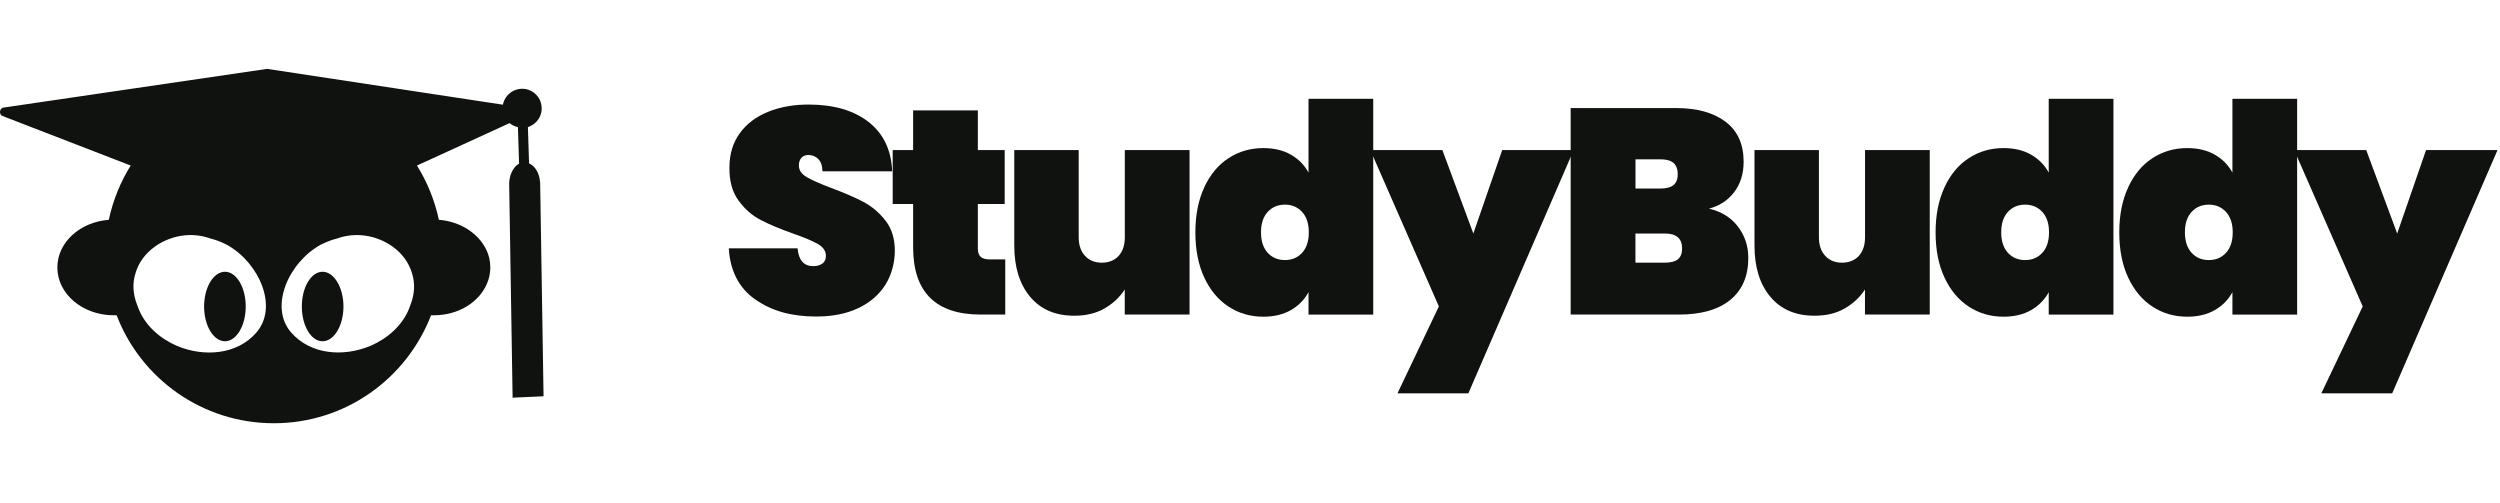
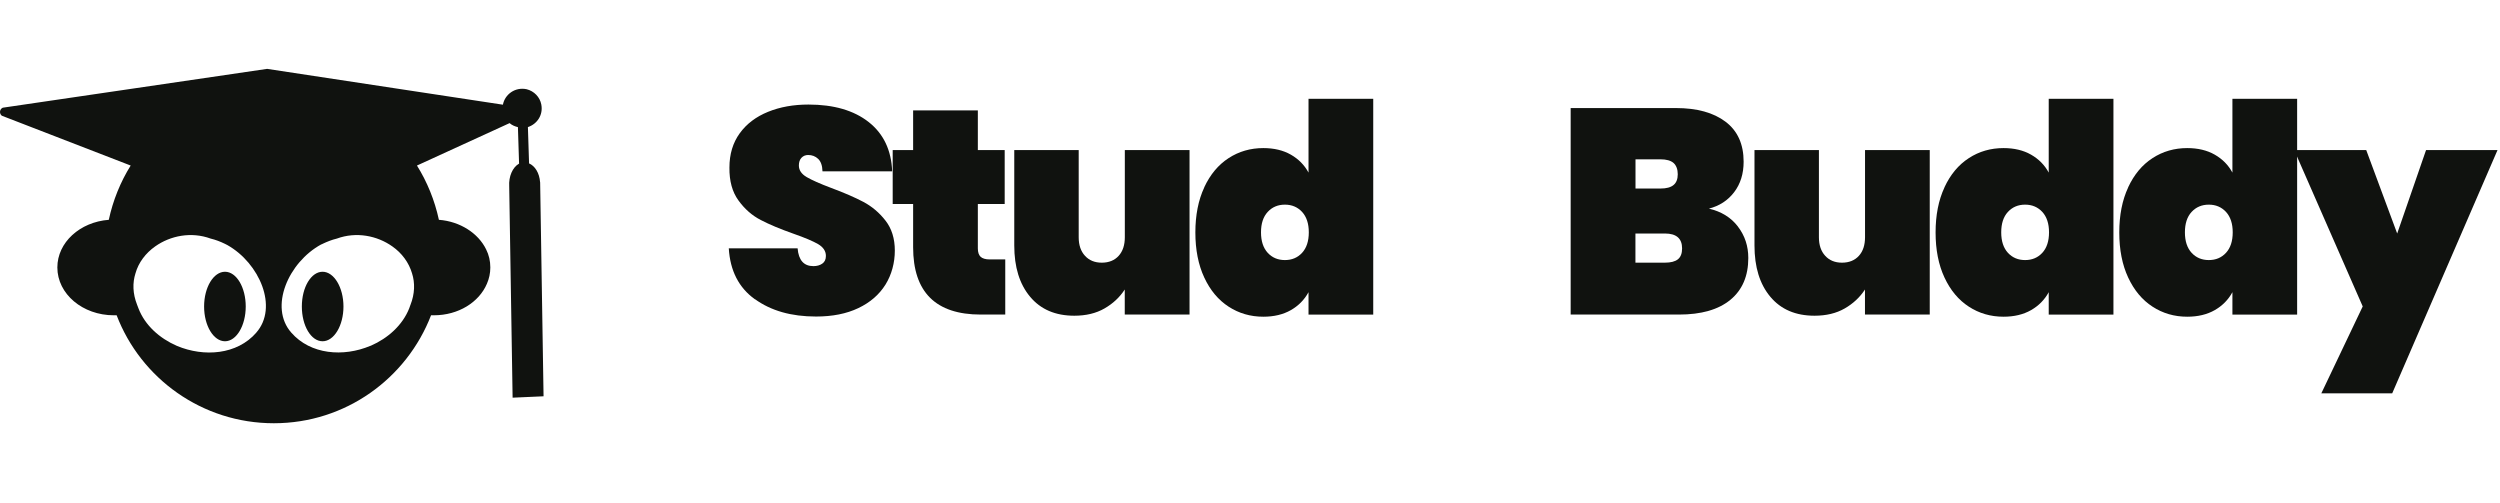
<svg xmlns="http://www.w3.org/2000/svg" fill="none" height="100%" overflow="visible" preserveAspectRatio="none" style="display: block;" viewBox="0 0 184 37" width="100%">
  <g id="logo studybuddy">
    <g id="Group">
      <path d="M23.741 20.001C22.9 20.001 22.216 21.14 22.216 22.559C22.216 23.978 22.895 25.117 23.741 25.117C24.587 25.117 25.279 23.961 25.279 22.559C25.279 21.157 24.582 20.001 23.741 20.001Z" fill="#10120F" id="Vector" />
      <path d="M16.56 20.001C15.719 20.001 15.022 21.14 15.022 22.559C15.022 23.978 15.719 25.117 16.56 25.117C17.401 25.117 18.086 23.961 18.086 22.559C18.086 21.157 17.406 20.001 16.56 20.001Z" fill="#10120F" id="Vector_2" />
      <path d="M39.751 13.416C39.704 12.728 39.368 12.209 38.939 12.027L38.854 9.35C38.854 9.35 38.858 9.35 38.863 9.35C39.53 9.129 39.989 8.462 39.84 7.693C39.738 7.145 39.309 6.703 38.761 6.567C37.919 6.388 37.163 6.936 37.014 7.705L19.675 5.071H19.645L0.206 7.926C-0.032 8.028 -0.074 8.355 0.134 8.517L9.618 12.184C8.861 13.399 8.317 14.742 8.007 16.178C5.878 16.339 4.221 17.848 4.221 19.683C4.221 21.638 6.087 23.205 8.377 23.205H8.585C10.361 27.849 14.873 31.151 20.155 31.151C25.436 31.151 29.932 27.854 31.725 23.205H31.933C33.739 23.205 35.26 22.245 35.838 20.881C35.999 20.512 36.088 20.112 36.088 19.683C36.088 19.211 35.986 18.765 35.778 18.353C35.2 17.168 33.87 16.297 32.303 16.178C31.992 14.742 31.444 13.395 30.688 12.184L37.507 9.061C37.677 9.214 37.894 9.303 38.119 9.358L38.204 12.043C38.204 12.043 38.191 12.048 38.187 12.052C37.728 12.32 37.431 12.982 37.478 13.722L37.728 29.269L40.006 29.167L39.755 13.412L39.751 13.416ZM18.863 24.484C17.444 26.112 15.018 26.29 13.034 25.462C13.034 25.462 13.021 25.449 13.004 25.449C11.746 24.901 10.667 23.941 10.191 22.695L10.089 22.428C9.762 21.599 9.749 20.813 9.97 20.121C10.191 19.322 10.726 18.625 11.419 18.137C12.545 17.338 14.083 17.04 15.502 17.559C15.872 17.648 16.212 17.779 16.552 17.945C16.611 17.975 16.671 18.005 16.73 18.035C19.097 19.364 20.503 22.619 18.859 24.484H18.863ZM30.208 22.441L30.119 22.691C29.63 23.932 28.551 24.896 27.293 25.445C27.28 25.445 27.263 25.457 27.25 25.457C25.283 26.286 22.857 26.107 21.438 24.48C19.781 22.602 21.23 19.301 23.643 17.988C23.686 17.988 23.715 17.958 23.745 17.945C24.085 17.784 24.425 17.648 24.795 17.559C26.214 17.04 27.752 17.338 28.878 18.137C29.575 18.625 30.093 19.322 30.327 20.121C30.548 20.817 30.535 21.616 30.208 22.445V22.441Z" fill="#10120F" id="Vector_3" />
    </g>
    <g id="Group_2">
      <path d="M55.56 22.026C54.379 21.177 53.737 19.927 53.639 18.279H58.704C58.776 19.15 59.163 19.587 59.864 19.587C60.123 19.587 60.34 19.528 60.518 19.405C60.697 19.282 60.786 19.095 60.786 18.835C60.786 18.478 60.59 18.189 60.208 17.964C59.822 17.743 59.222 17.488 58.407 17.204C57.434 16.86 56.626 16.524 55.993 16.192C55.356 15.865 54.808 15.385 54.353 14.756C53.894 14.128 53.673 13.32 53.686 12.33C53.686 11.345 53.941 10.503 54.447 9.806C54.952 9.11 55.649 8.587 56.529 8.23C57.408 7.873 58.398 7.695 59.503 7.695C61.364 7.695 62.842 8.124 63.934 8.982C65.026 9.84 65.604 11.051 65.664 12.611H60.535C60.523 12.182 60.412 11.876 60.212 11.689C60.013 11.502 59.77 11.408 59.481 11.408C59.282 11.408 59.116 11.476 58.989 11.612C58.861 11.748 58.797 11.939 58.797 12.182C58.797 12.526 58.989 12.806 59.367 13.031C59.745 13.252 60.348 13.52 61.181 13.834C62.141 14.191 62.932 14.535 63.552 14.863C64.172 15.194 64.716 15.649 65.171 16.235C65.63 16.821 65.859 17.561 65.859 18.444C65.859 19.328 65.63 20.208 65.171 20.947C64.712 21.682 64.049 22.26 63.174 22.676C62.303 23.093 61.262 23.297 60.059 23.297C58.241 23.297 56.745 22.872 55.564 22.018L55.56 22.026Z" fill="#10120F" id="Vector_4" />
      <path d="M73.987 19.094V23.152H72.186C68.867 23.152 67.206 21.499 67.206 18.194V15.015H65.702V11.043H67.206V8.124H71.969V11.043H73.945V15.015H71.969V18.279C71.969 18.563 72.037 18.771 72.173 18.899C72.309 19.026 72.534 19.094 72.849 19.094H73.987Z" fill="#10120F" id="Vector_5" />
      <path d="M87.55 11.047V23.152H82.782V21.308C82.409 21.882 81.912 22.345 81.291 22.702C80.671 23.059 79.927 23.237 79.069 23.237C77.68 23.237 76.596 22.774 75.819 21.844C75.037 20.913 74.65 19.655 74.65 18.066V11.047H79.392V17.463C79.392 18.037 79.545 18.491 79.855 18.827C80.161 19.163 80.573 19.333 81.091 19.333C81.61 19.333 82.035 19.163 82.336 18.827C82.638 18.491 82.787 18.037 82.787 17.463V11.047H87.554H87.55Z" fill="#10120F" id="Vector_6" />
      <path d="M88.633 13.784C89.071 12.845 89.666 12.131 90.426 11.638C91.183 11.145 92.037 10.899 92.98 10.899C93.766 10.899 94.442 11.06 95.007 11.383C95.572 11.706 96.005 12.143 96.307 12.704V7.274H101.07V23.157H96.307V21.504C96.005 22.06 95.572 22.502 95.007 22.825C94.442 23.148 93.766 23.31 92.98 23.31C92.037 23.31 91.183 23.063 90.426 22.57C89.666 22.077 89.071 21.364 88.633 20.425C88.196 19.486 87.979 18.381 87.979 17.11C87.979 15.84 88.196 14.731 88.633 13.796V13.784ZM95.835 15.598C95.504 15.241 95.083 15.062 94.569 15.062C94.055 15.062 93.63 15.241 93.303 15.598C92.972 15.955 92.81 16.456 92.81 17.102C92.81 17.748 92.976 18.249 93.303 18.606C93.63 18.963 94.055 19.141 94.569 19.141C95.083 19.141 95.508 18.963 95.835 18.606C96.162 18.249 96.328 17.748 96.328 17.102C96.328 16.456 96.162 15.959 95.835 15.598Z" fill="#10120F" id="Vector_7" />
-       <path d="M115.822 11.047L108.072 28.948H102.854L105.901 22.553L100.857 11.047H106.16L108.438 17.187L110.562 11.047H115.822Z" fill="#10120F" id="Vector_8" />
      <path d="M127.914 16.681C128.424 17.348 128.675 18.117 128.675 18.988C128.675 20.318 128.233 21.346 127.354 22.068C126.474 22.791 125.212 23.152 123.564 23.152H115.601V7.953H123.351C124.898 7.953 126.113 8.289 127.001 8.96C127.889 9.632 128.331 10.613 128.331 11.901C128.331 12.789 128.097 13.537 127.634 14.144C127.171 14.752 126.551 15.155 125.777 15.355C126.691 15.568 127.405 16.009 127.914 16.677V16.681ZM120.373 13.876H122.217C122.646 13.876 122.964 13.791 123.173 13.617C123.381 13.447 123.483 13.18 123.483 12.823C123.483 12.466 123.377 12.177 123.173 11.994C122.964 11.816 122.646 11.726 122.217 11.726H120.373V13.872V13.876ZM123.491 19.086C123.7 18.92 123.802 18.652 123.802 18.283C123.802 17.552 123.381 17.186 122.535 17.186H120.368V19.332H122.535C122.964 19.332 123.283 19.251 123.491 19.086Z" fill="#10120F" id="Vector_9" />
      <path d="M142.029 11.047V23.152H137.262V21.308C136.888 21.882 136.391 22.345 135.771 22.702C135.15 23.059 134.407 23.237 133.549 23.237C132.159 23.237 131.076 22.774 130.298 21.844C129.516 20.913 129.13 19.655 129.13 18.066V11.047H133.872V17.463C133.872 18.037 134.025 18.491 134.335 18.827C134.641 19.163 135.053 19.333 135.571 19.333C136.089 19.333 136.514 19.163 136.816 18.827C137.118 18.491 137.266 18.037 137.266 17.463V11.047H142.034H142.029Z" fill="#10120F" id="Vector_10" />
      <path d="M143.113 13.784C143.551 12.845 144.145 12.131 144.906 11.638C145.662 11.145 146.516 10.899 147.46 10.899C148.246 10.899 148.921 11.06 149.486 11.383C150.051 11.706 150.485 12.143 150.786 12.704V7.274H155.549V23.157H150.786V21.504C150.485 22.06 150.051 22.502 149.486 22.825C148.921 23.148 148.246 23.31 147.46 23.31C146.516 23.31 145.662 23.063 144.906 22.57C144.145 22.077 143.551 21.364 143.113 20.425C142.675 19.486 142.459 18.381 142.459 17.11C142.459 15.84 142.675 14.731 143.113 13.796V13.784ZM150.315 15.598C149.983 15.241 149.563 15.062 149.049 15.062C148.534 15.062 148.11 15.241 147.782 15.598C147.451 15.955 147.29 16.456 147.29 17.102C147.29 17.748 147.455 18.249 147.782 18.606C148.11 18.963 148.534 19.141 149.049 19.141C149.563 19.141 149.988 18.963 150.315 18.606C150.642 18.249 150.808 17.748 150.808 17.102C150.808 16.456 150.642 15.959 150.315 15.598Z" fill="#10120F" id="Vector_11" />
      <path d="M156.633 13.784C157.071 12.845 157.665 12.131 158.426 11.638C159.182 11.145 160.036 10.899 160.98 10.899C161.766 10.899 162.441 11.06 163.006 11.383C163.571 11.706 164.005 12.143 164.306 12.704V7.274H169.069V23.157H164.306V21.504C164.005 22.06 163.571 22.502 163.006 22.825C162.441 23.148 161.766 23.31 160.98 23.31C160.036 23.31 159.182 23.063 158.426 22.57C157.665 22.077 157.071 21.364 156.633 20.425C156.195 19.486 155.979 18.381 155.979 17.11C155.979 15.84 156.195 14.731 156.633 13.796V13.784ZM163.835 15.598C163.503 15.241 163.083 15.062 162.569 15.062C162.055 15.062 161.63 15.241 161.302 15.598C160.971 15.955 160.81 16.456 160.81 17.102C160.81 17.748 160.975 18.249 161.302 18.606C161.63 18.963 162.055 19.141 162.569 19.141C163.083 19.141 163.508 18.963 163.835 18.606C164.162 18.249 164.328 17.748 164.328 17.102C164.328 16.456 164.162 15.959 163.835 15.598Z" fill="#10120F" id="Vector_12" />
      <path d="M183.817 11.047L176.067 28.948H170.85L173.896 22.553L168.853 11.047H174.155L176.433 17.187L178.557 11.047H183.817Z" fill="#10120F" id="Vector_13" />
    </g>
  </g>
</svg>